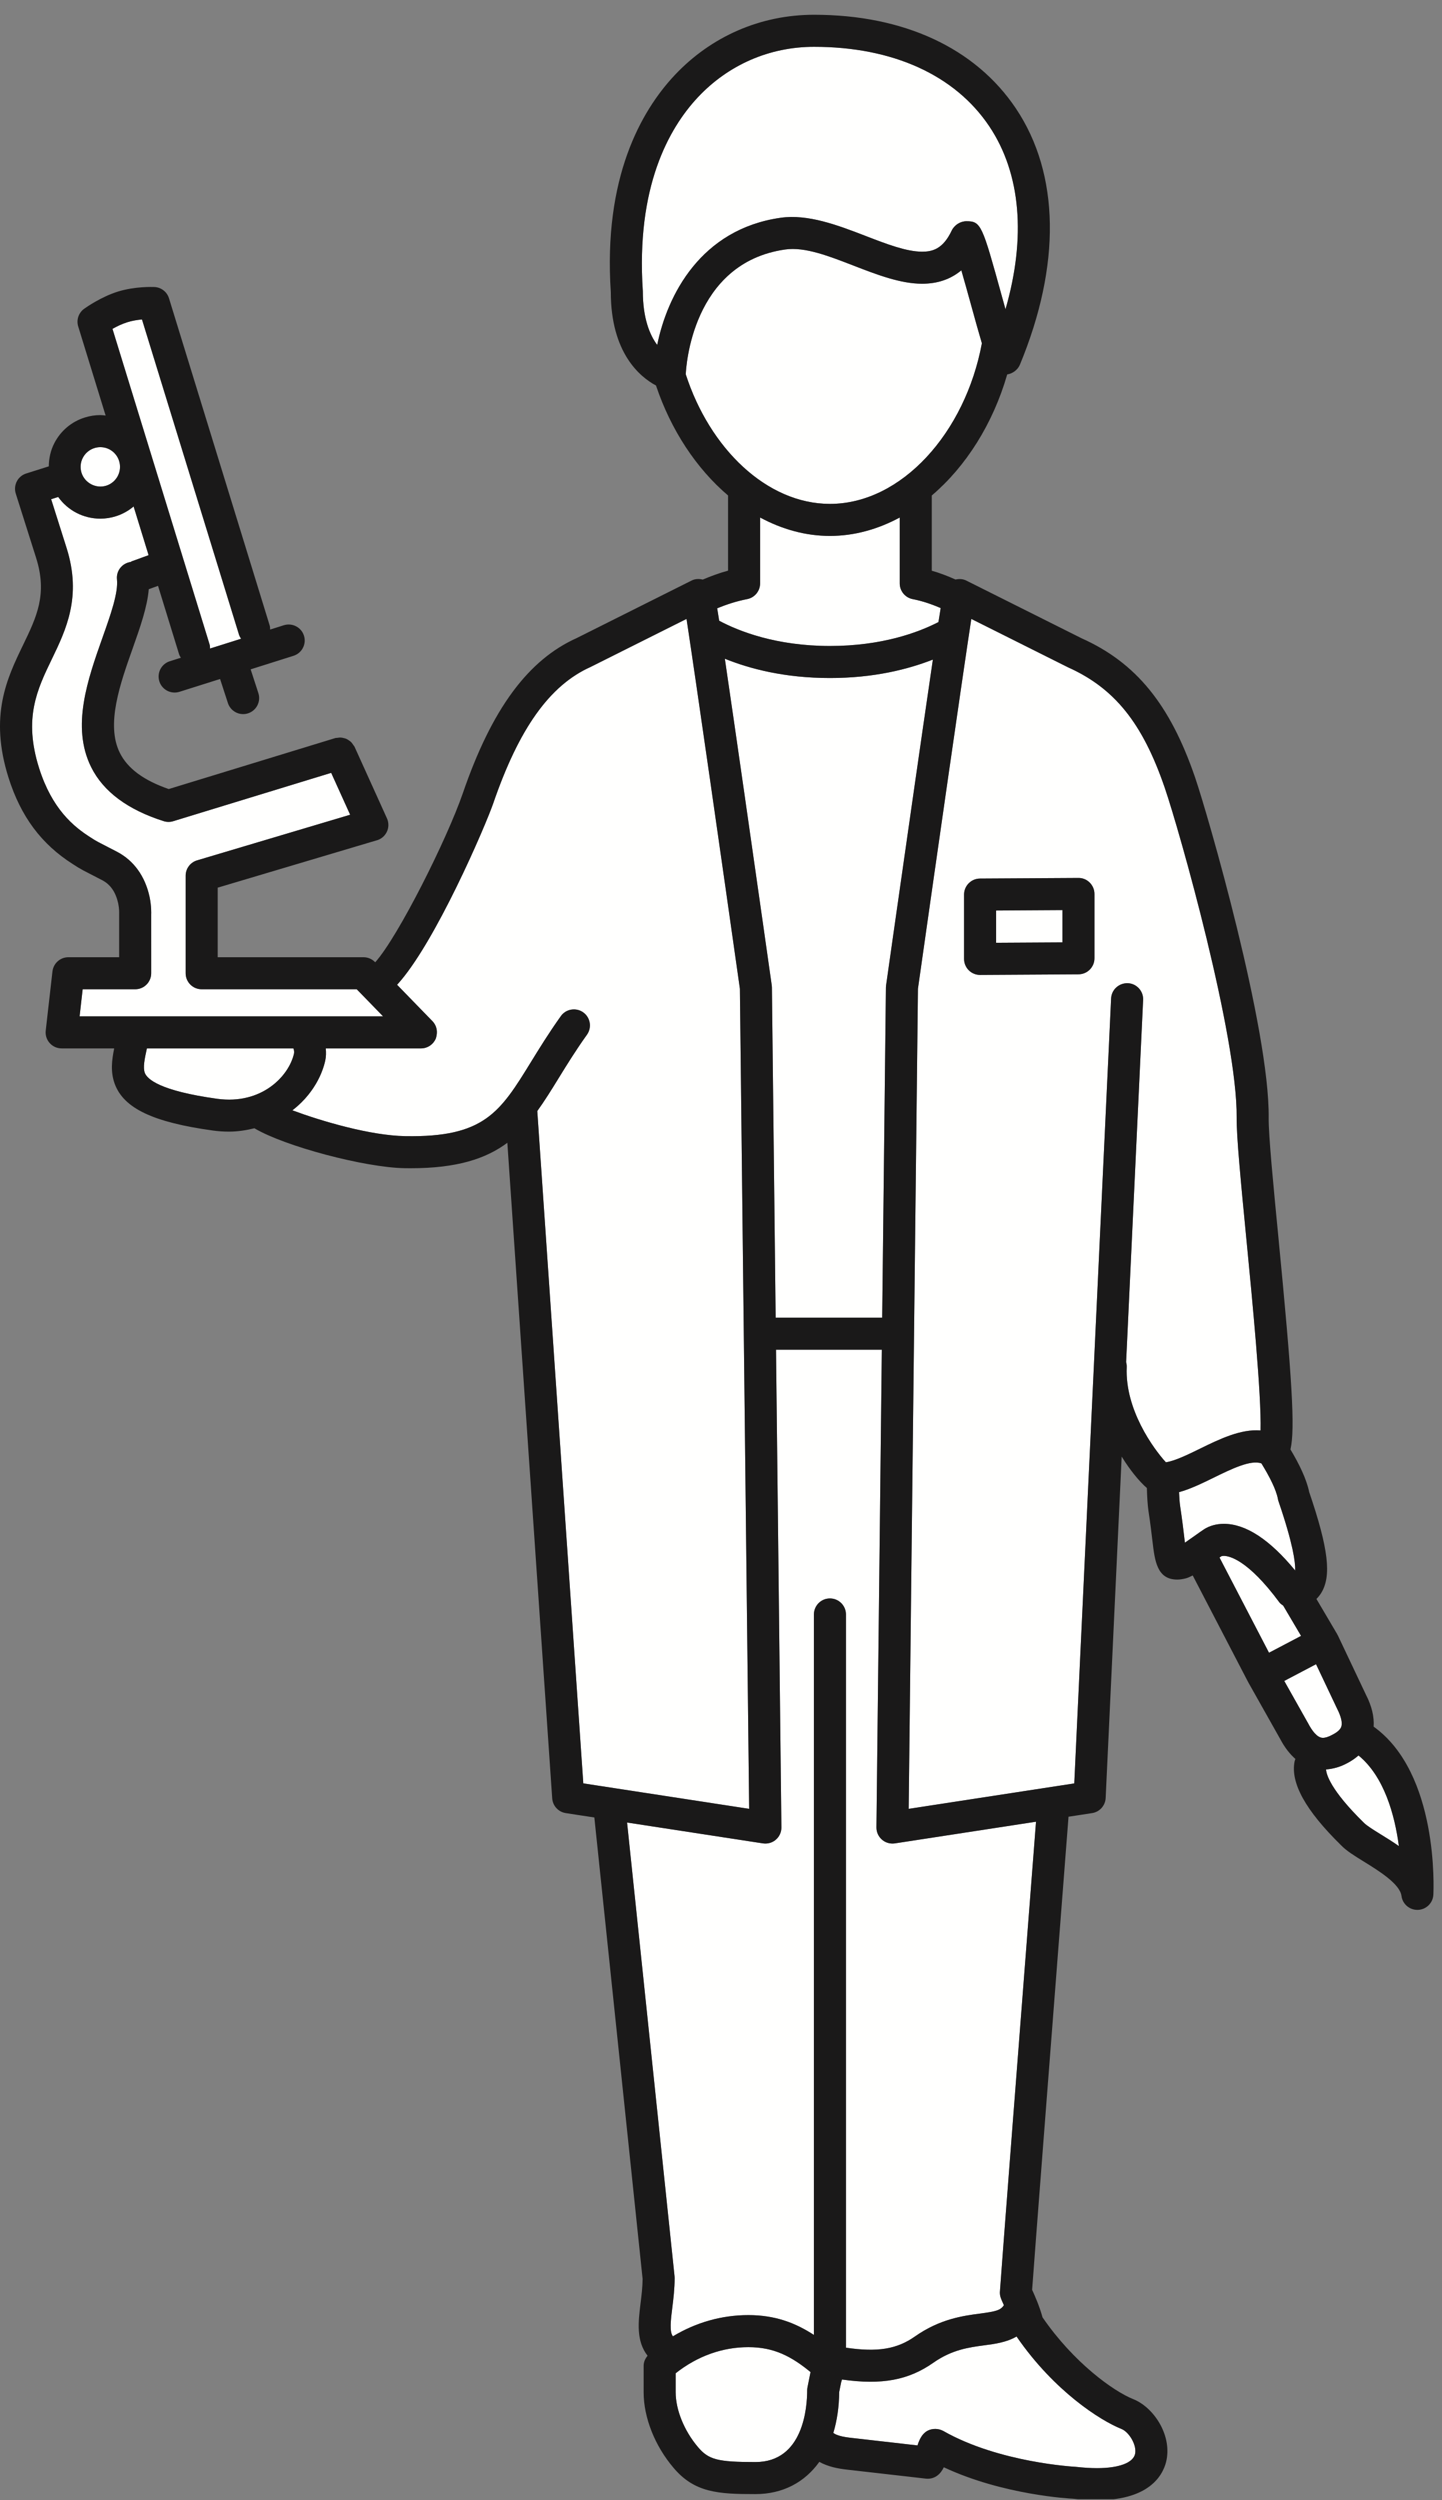
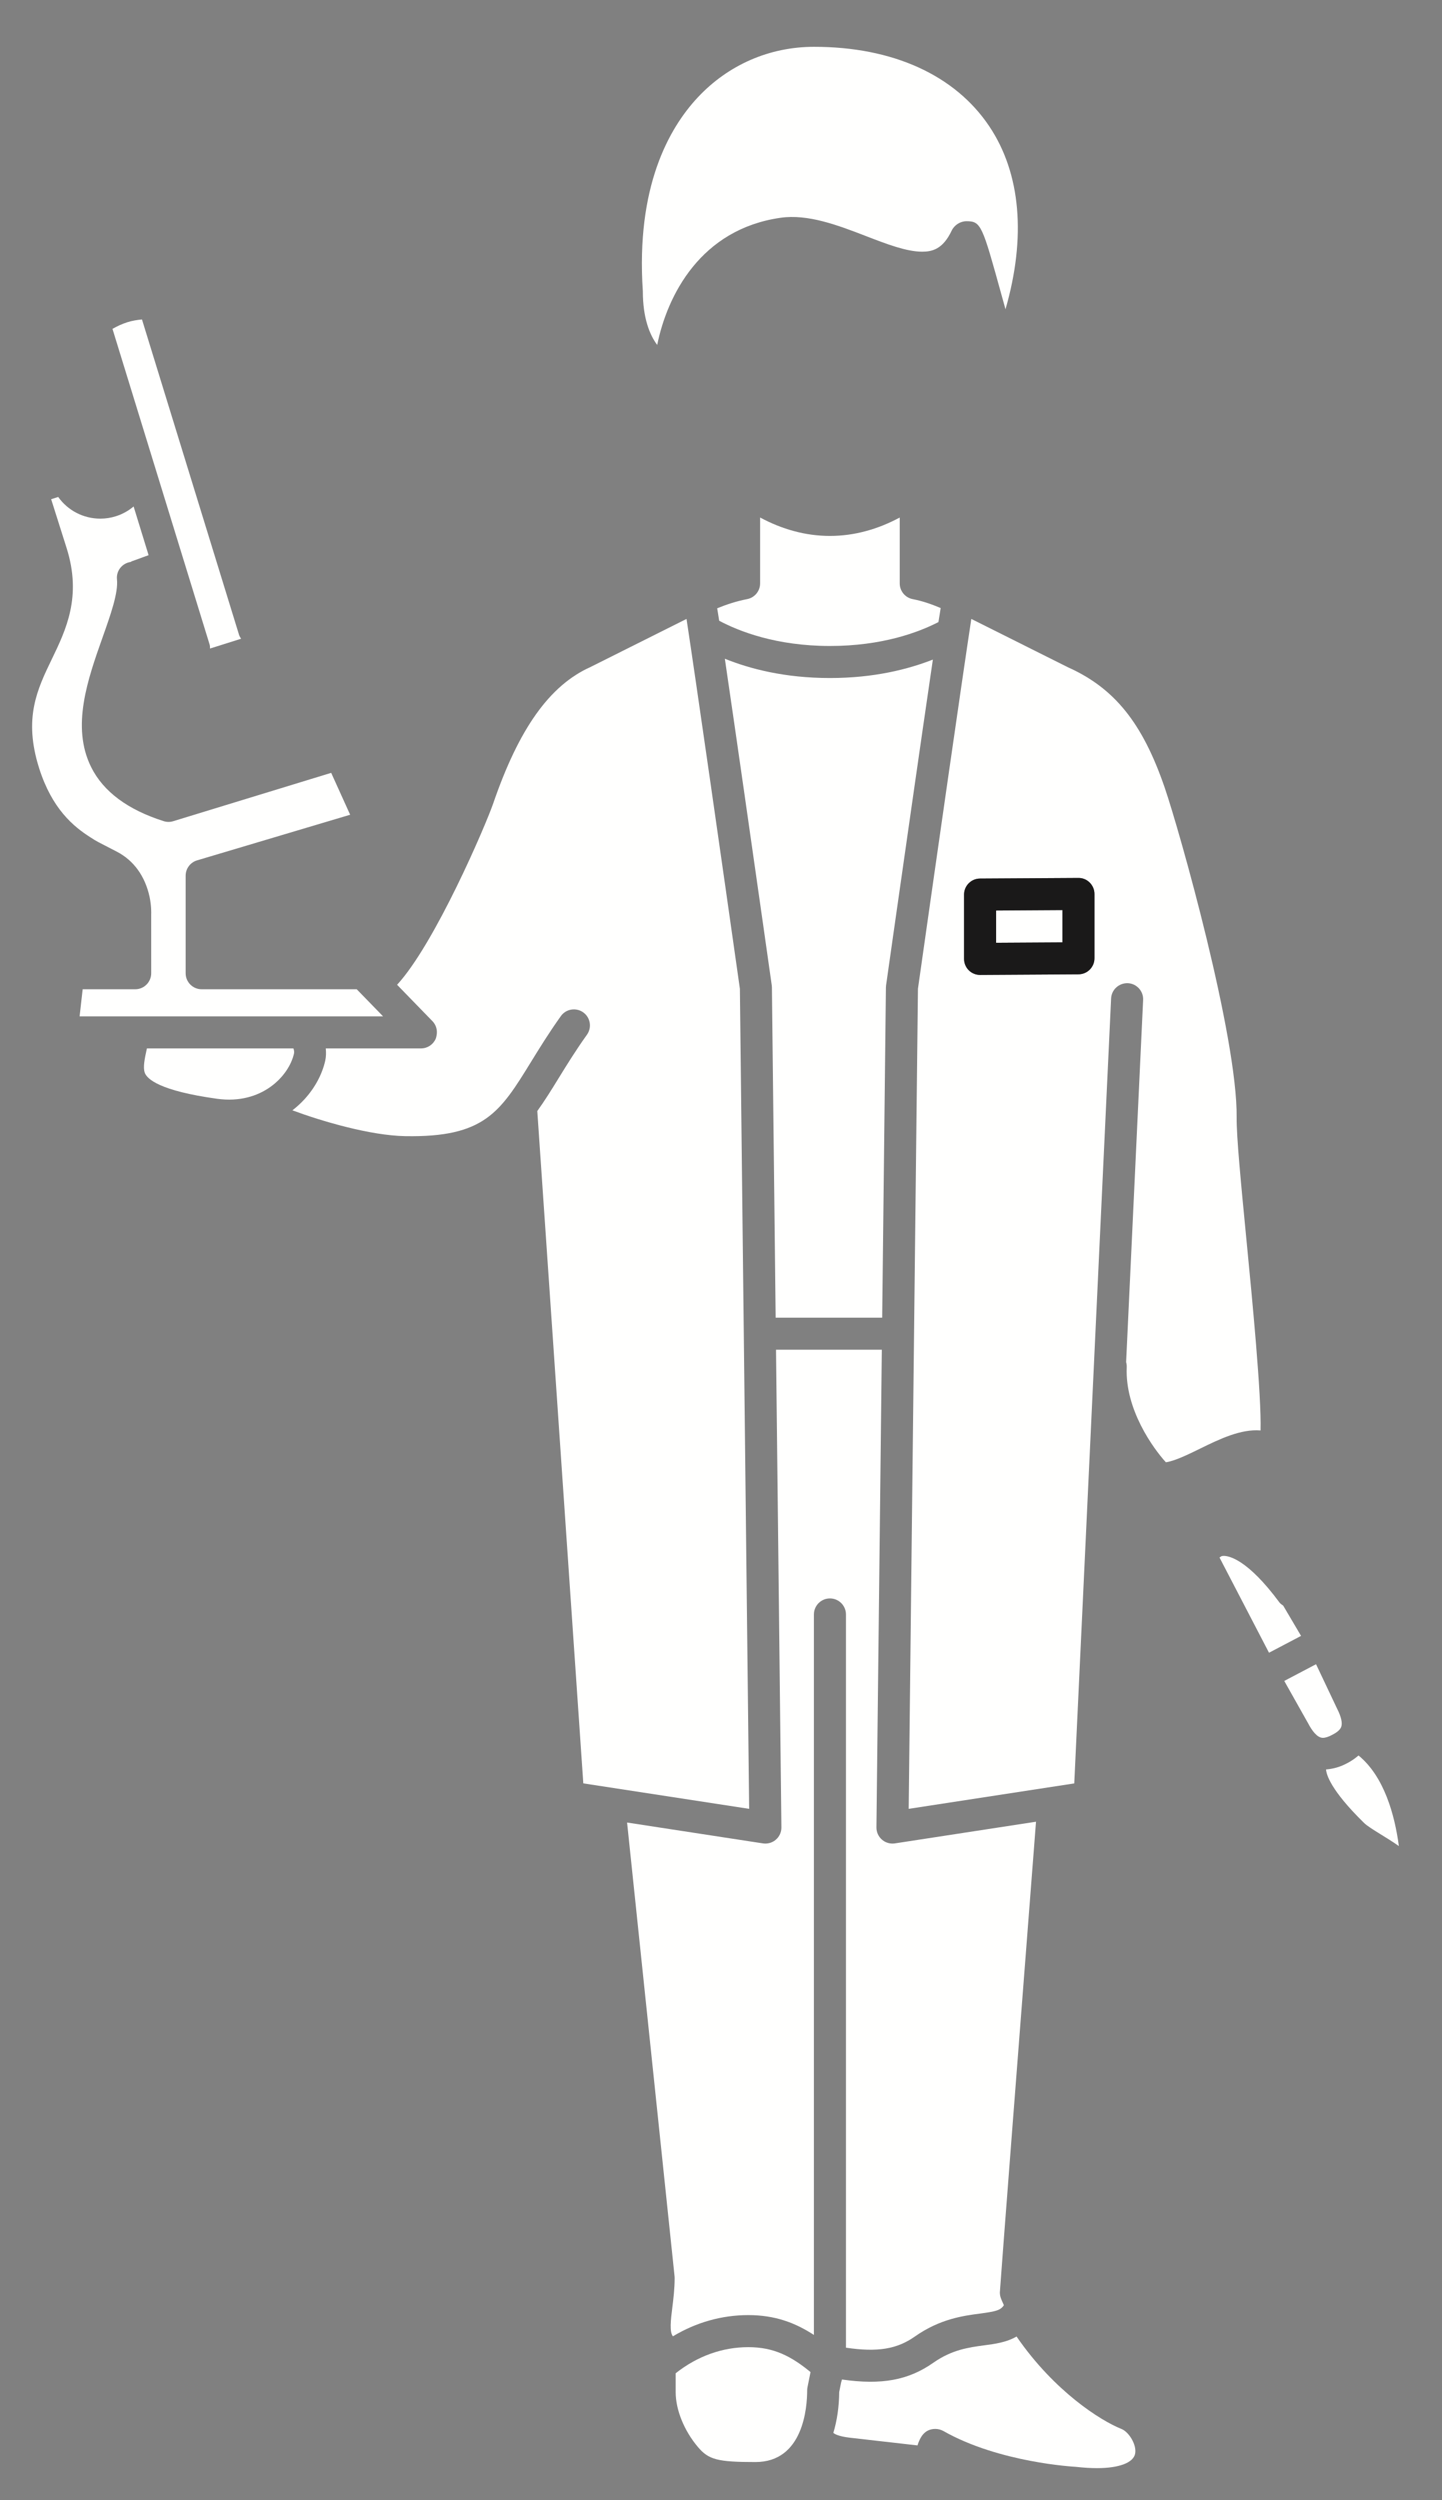
<svg xmlns="http://www.w3.org/2000/svg" version="1.1" x="0" y="0" width="90" height="156" viewBox="0, 0, 90, 156">
  <rect x="0" y="0" width="90" height="156" fill="#808080" stroke="none" />
  <defs>
    <clipPath id="Clip_1">
-       <path d="M0,0.921 L89.473,0.921 L89.473,155.94 L0,155.94 z" />
-     </clipPath>
+       </clipPath>
  </defs>
  <g id="Layer_1">
    <path d="M13.085,40.224 C13.11,40.304 13.105,40.385 13.109,40.465 L15.048,39.854 C15.004,39.783 14.955,39.717 14.929,39.634 C14.928,39.632 14.926,39.63 14.925,39.628 L8.861,19.932 C8.585,19.958 8.26,20.008 7.954,20.104 C7.624,20.205 7.291,20.367 7.02,20.519 L13.083,40.217 L13.085,40.224" fill="#FFFFFE" />
    <path d="M18.885,63.416 L23.909,63.416 L22.265,61.726 L12.587,61.726 C12.035,61.726 11.587,61.278 11.587,60.726 L11.587,54.64 C11.587,54.197 11.877,53.808 12.302,53.682 L21.854,50.836 L20.67,48.222 L10.811,51.239 C10.716,51.269 10.618,51.283 10.519,51.283 C10.417,51.283 10.315,51.268 10.217,51.236 C7.971,50.524 6.448,49.391 5.69,47.866 C4.43,45.334 5.478,42.379 6.401,39.773 C6.908,38.343 7.387,36.992 7.3,36.151 C7.244,35.614 7.626,35.14 8.156,35.064 C8.18,35.053 8.197,35.032 8.223,35.023 L9.274,34.64 L8.339,31.601 C8.023,31.868 7.651,32.079 7.233,32.211 C6.917,32.312 6.59,32.361 6.262,32.361 C5.192,32.361 4.227,31.843 3.633,31.009 L3.193,31.148 L4.16,34.203 C5.114,37.235 4.118,39.298 3.239,41.118 C2.322,43.016 1.456,44.809 2.44,47.925 C3.246,50.468 4.58,51.572 5.652,52.251 C5.824,52.365 5.977,52.458 6.136,52.543 L7.307,53.148 C8.351,53.696 9.05,54.664 9.334,55.95 C9.459,56.553 9.438,57.01 9.436,57.06 L9.437,60.726 C9.437,61.278 8.99,61.726 8.438,61.726 L5.16,61.726 L4.968,63.416 L18.885,63.416" fill="#FFFFFE" />
    <path d="M51.799,40.306 C55.053,40.306 57.316,39.46 58.571,38.815 C58.623,38.478 58.669,38.191 58.711,37.94 C58.145,37.698 57.565,37.498 56.966,37.383 C56.495,37.292 56.155,36.88 56.155,36.4 L56.155,32.291 C54.792,33.024 53.319,33.44 51.799,33.44 C50.278,33.44 48.804,33.024 47.441,32.29 L47.441,36.4 C47.441,36.88 47.101,37.292 46.63,37.383 C45.987,37.507 45.366,37.709 44.762,37.954 C44.8,38.181 44.841,38.436 44.887,38.732 C46.119,39.387 48.441,40.306 51.799,40.306" fill="#FFFFFE" />
    <path d="M45.24,41.102 C45.42,42.322 45.625,43.736 45.844,45.244 C46.03,46.533 46.225,47.885 46.42,49.239 C47.3,55.361 48.168,61.479 48.168,61.479 C48.174,61.522 48.177,61.565 48.178,61.607 L48.411,82.216 L55.06,82.216 L55.293,61.607 C55.293,61.565 55.297,61.522 55.303,61.479 C55.303,61.479 56.171,55.361 57.051,49.239 C57.227,48.011 57.404,46.784 57.575,45.604 C57.809,43.983 58.03,42.462 58.223,41.155 C56.693,41.756 54.551,42.306 51.799,42.306 C48.965,42.306 46.777,41.724 45.24,41.102" fill="#FFFFFE" />
    <path d="M84.79,109.534 C84.581,109.712 84.35,109.878 84.072,110.02 C83.637,110.255 83.193,110.373 82.762,110.405 C82.786,110.734 83.063,111.71 85.119,113.726 C85.298,113.914 85.769,114.204 86.184,114.46 C86.537,114.678 86.925,114.917 87.308,115.186 C87.051,113.247 86.392,110.844 84.79,109.534" fill="#FFFFFE" />
    <path d="M80.087,100.181 C80.004,100.122 79.915,100.069 79.853,99.984 C77.861,97.289 76.695,97.08 76.385,97.08 C76.277,97.08 76.227,97.104 76.227,97.104 C76.198,97.123 76.153,97.155 76.114,97.182 L79.203,103.123 L81.203,102.072 L80.087,100.181" fill="#FFFFFE" />
    <path d="M83.715,107.734 C83.793,107.494 83.702,107.1 83.458,106.624 L82.139,103.839 L80.155,104.882 L81.655,107.546 C81.876,107.963 82.201,108.433 82.566,108.433 C82.721,108.433 82.921,108.368 83.146,108.247 C83.473,108.081 83.657,107.912 83.715,107.734" fill="#FFFFFE" />
-     <path d="M80.837,97.992 C80.855,97.494 80.706,96.333 79.795,93.672 C79.778,93.624 79.766,93.576 79.757,93.526 C79.653,92.956 79.247,92.15 78.729,91.31 C78.075,91.066 76.864,91.654 75.784,92.183 C75.029,92.553 74.299,92.909 73.589,93.104 C73.602,93.437 73.623,93.748 73.658,93.983 C73.781,94.786 73.856,95.423 73.914,95.919 C73.928,96.032 73.941,96.147 73.954,96.256 C74.182,96.1 74.433,95.922 74.593,95.808 C74.81,95.652 75.006,95.514 75.143,95.424 C75.481,95.202 75.922,95.08 76.385,95.08 C77.753,95.08 79.248,96.059 80.837,97.992" fill="#FFFFFE" />
    <path d="M55.701,115.03 C55.462,115.03 55.229,114.944 55.046,114.785 C54.824,114.593 54.698,114.313 54.701,114.019 L55.038,84.216 L48.434,84.216 L48.77,114.019 C48.774,114.313 48.648,114.593 48.426,114.785 C48.243,114.944 48.01,115.03 47.771,115.03 C47.72,115.03 47.669,115.026 47.619,115.019 L39.138,113.717 L42.102,142.034 C42.105,142.069 42.107,142.104 42.107,142.139 C42.107,142.803 42.03,143.428 41.962,143.979 C41.864,144.764 41.774,145.502 42,145.775 C43.446,144.906 45.045,144.451 46.707,144.451 C48.356,144.451 49.624,144.922 50.799,145.689 L50.799,100.734 C50.799,100.182 51.247,99.734 51.799,99.734 C52.351,99.734 52.799,100.182 52.799,100.734 L52.799,146.484 C54.77,146.778 55.982,146.574 57.104,145.785 C58.669,144.687 60.111,144.495 61.165,144.356 C62.146,144.226 62.456,144.15 62.654,143.833 C62.639,143.798 62.628,143.769 62.612,143.734 C62.478,143.442 62.404,143.28 62.404,143.035 C62.495,141.667 63.57,127.745 64.661,113.666 L55.853,115.019 C55.802,115.026 55.751,115.03 55.701,115.03" fill="#FFFFFE" />
    <path d="M61.427,146.338 C60.485,146.463 59.418,146.605 58.255,147.422 C56.713,148.505 55.049,148.828 52.551,148.47 L52.498,148.653 L52.377,149.254 C52.369,150.188 52.241,151.039 52.012,151.798 C52.062,151.847 52.286,152.016 53.069,152.104 L57.262,152.582 C57.416,152.111 57.677,151.553 58.38,151.553 C58.552,151.553 58.735,151.602 58.886,151.687 C62.364,153.662 67.074,153.914 67.122,153.916 C67.645,153.974 68.076,154 68.465,154 C69.848,154 70.738,153.662 70.847,153.097 C70.955,152.532 70.451,151.737 69.995,151.556 C68.688,151.036 65.794,149.2 63.446,145.787 C62.824,146.152 62.099,146.249 61.427,146.338" fill="#FFFFFE" />
    <path d="M42.171,148.08 L42.171,149.262 C42.171,150.362 42.703,151.672 43.558,152.68 C44.222,153.472 44.792,153.62 47.149,153.62 C50.145,153.62 50.378,150.2 50.378,149.152 C50.378,149.086 50.384,149.021 50.397,148.956 L50.588,148.006 C49.381,147.016 48.292,146.451 46.707,146.451 C45.081,146.451 43.521,147.013 42.171,148.08" fill="#FFFFFE" />
    <path d="M46.179,61.695 C45.053,53.759 43.425,42.399 42.848,38.618 L36.857,41.617 C34.306,42.761 32.388,45.46 30.783,50.131 C30.32,51.474 27.158,58.864 24.784,61.446 L26.994,63.719 C27.228,63.96 27.313,64.297 27.246,64.618 C27.233,64.681 27.224,64.744 27.198,64.805 C27.041,65.176 26.679,65.416 26.277,65.416 L20.333,65.416 C20.357,65.671 20.355,65.927 20.3,66.178 C20.106,67.036 19.659,67.868 19.014,68.577 C18.784,68.829 18.528,69.064 18.25,69.279 C20.078,69.959 23.114,70.853 25.29,70.89 C30.237,70.979 31.213,69.393 33.152,66.242 C33.675,65.394 34.267,64.432 35.006,63.398 C35.327,62.95 35.952,62.847 36.401,63.167 C36.851,63.488 36.954,64.113 36.633,64.563 C35.934,65.539 35.361,66.47 34.855,67.291 C34.407,68.021 33.983,68.701 33.534,69.324 L36.406,111.274 L46.757,112.863 L46.179,61.695" fill="#FFFFFE" />
    <path d="M68.309,59.793 C68.309,60.343 67.865,60.789 67.315,60.793 L61.176,60.832 C61.174,60.832 61.172,60.832 61.17,60.832 C60.906,60.832 60.652,60.728 60.465,60.541 C60.276,60.354 60.17,60.099 60.17,59.832 L60.17,55.817 C60.17,55.268 60.614,54.821 61.164,54.817 L67.302,54.779 C67.578,54.775 67.825,54.883 68.014,55.07 C68.202,55.258 68.309,55.513 68.309,55.779 L68.309,59.793 z M78.676,89.254 C78.735,87.052 78.159,81.107 77.794,77.353 C77.459,73.895 77.169,70.908 77.183,69.728 C77.239,64.696 73.626,51.859 72.688,49.131 C71.306,45.108 69.558,42.937 66.653,41.635 L60.623,38.618 C60.046,42.399 58.418,53.759 57.292,61.695 L56.714,112.863 L67.048,111.276 L69.348,62.298 C69.373,61.745 69.844,61.328 70.394,61.346 C70.945,61.372 71.372,61.84 71.346,62.392 L70.285,84.987 C70.314,85.089 70.328,85.197 70.323,85.309 C70.207,87.94 71.983,90.381 72.766,91.239 C73.335,91.156 74.161,90.751 74.903,90.387 C76.106,89.798 77.433,89.152 78.676,89.254" fill="#FFFFFE" />
    <path d="M18.312,65.416 L9.169,65.416 C9.168,65.42 9.167,65.424 9.166,65.428 C9.026,66.075 8.913,66.601 9.038,66.94 C9.183,67.329 9.964,68.063 13.561,68.56 C16.335,68.939 18.032,67.142 18.348,65.741 C18.371,65.638 18.352,65.524 18.312,65.416" fill="#FFFFFE" />
    <path d="M62.17,58.825 L66.309,58.799 L66.309,56.785 L62.17,56.812 L62.17,58.825" fill="#FFFFFE" />
-     <path d="M51.799,31.44 C56.261,31.44 60.243,27.007 61.282,21.419 C61.098,20.806 60.876,20.004 60.586,18.953 C60.413,18.327 60.197,17.547 60,16.868 C59.333,17.424 58.516,17.704 57.555,17.704 C57.555,17.704 57.555,17.704 57.554,17.704 C56.2,17.704 54.731,17.137 53.31,16.588 C51.794,16.002 50.248,15.384 49.001,15.568 C43.169,16.401 42.817,22.956 42.801,23.356 C44.303,27.997 47.866,31.44 51.799,31.44" fill="#FFFFFE" />
    <path d="M48.718,13.588 C50.418,13.344 52.274,14.044 54.03,14.723 C55.338,15.228 56.573,15.704 57.555,15.704 C58.188,15.704 58.85,15.545 59.395,14.394 C59.561,14.044 59.935,13.802 60.321,13.802 C61.236,13.802 61.309,14.063 62.513,18.42 C62.59,18.697 62.672,18.995 62.756,19.297 C64.05,14.81 63.714,10.828 61.751,7.891 C59.609,4.686 55.723,2.921 50.807,2.921 C48.032,2.921 45.454,4.042 43.55,6.078 C41.746,8.006 39.687,11.667 40.121,18.163 C40.122,19.871 40.559,20.907 41.018,21.523 C41.645,18.427 43.726,14.302 48.718,13.588" fill="#FFFFFE" />
    <g clip-path="url(#Clip_1)">
      <path d="M6.632,30.304 C7.277,30.1 7.637,29.408 7.434,28.762 C7.271,28.247 6.8,27.9 6.262,27.9 C6.137,27.9 6.012,27.92 5.891,27.958 C5.578,28.058 5.322,28.272 5.17,28.563 C5.019,28.855 4.99,29.188 5.089,29.501 C5.289,30.135 5.987,30.508 6.632,30.304" fill="#FFFFFE" />
      <path d="M86.184,114.46 C85.769,114.204 85.298,113.914 85.119,113.726 C83.063,111.71 82.786,110.734 82.762,110.405 C83.193,110.373 83.637,110.255 84.072,110.02 C84.35,109.878 84.581,109.712 84.79,109.534 C86.392,110.844 87.051,113.247 87.308,115.186 C86.925,114.917 86.537,114.678 86.184,114.46 z M81.655,107.546 L80.155,104.882 L82.139,103.839 L83.458,106.624 C83.702,107.1 83.793,107.494 83.715,107.734 C83.657,107.912 83.473,108.081 83.146,108.247 C82.921,108.368 82.721,108.433 82.566,108.433 C82.201,108.433 81.876,107.963 81.655,107.546 z M79.203,103.123 L76.114,97.182 C76.153,97.155 76.198,97.123 76.227,97.104 C76.227,97.104 76.277,97.08 76.385,97.08 C76.695,97.08 77.861,97.289 79.853,99.984 C79.915,100.069 80.004,100.122 80.087,100.181 L81.203,102.072 L79.203,103.123 z M74.593,95.808 C74.433,95.922 74.182,96.1 73.954,96.256 C73.941,96.147 73.928,96.032 73.914,95.919 C73.856,95.423 73.781,94.786 73.658,93.983 C73.623,93.748 73.602,93.437 73.589,93.104 C74.299,92.909 75.029,92.553 75.784,92.183 C76.864,91.654 78.075,91.066 78.729,91.31 C79.247,92.15 79.653,92.956 79.757,93.526 C79.766,93.576 79.778,93.624 79.795,93.672 C80.706,96.333 80.855,97.494 80.837,97.992 C79.248,96.059 77.753,95.08 76.385,95.08 C75.922,95.08 75.481,95.202 75.143,95.424 C75.006,95.514 74.81,95.652 74.593,95.808 z M72.766,91.239 C71.983,90.381 70.207,87.94 70.323,85.309 C70.328,85.197 70.314,85.089 70.285,84.987 L71.346,62.392 C71.372,61.84 70.945,61.372 70.394,61.346 C69.844,61.328 69.373,61.745 69.348,62.298 L67.048,111.276 L56.714,112.863 L57.292,61.695 C58.418,53.759 60.046,42.399 60.623,38.618 L66.653,41.635 C69.558,42.937 71.306,45.108 72.688,49.131 C73.626,51.859 77.239,64.696 77.183,69.728 C77.169,70.908 77.459,73.895 77.794,77.353 C78.159,81.107 78.735,87.052 78.676,89.254 C77.433,89.152 76.106,89.798 74.903,90.387 C74.161,90.751 73.335,91.156 72.766,91.239 z M62.404,143.035 C62.404,143.28 62.478,143.442 62.612,143.734 C62.628,143.769 62.639,143.798 62.654,143.833 C62.456,144.15 62.146,144.226 61.165,144.356 C60.111,144.495 58.669,144.687 57.104,145.785 C55.982,146.574 54.77,146.778 52.799,146.484 L52.799,100.734 C52.799,100.182 52.351,99.734 51.799,99.734 C51.247,99.734 50.799,100.182 50.799,100.734 L50.799,145.689 C49.624,144.922 48.356,144.451 46.707,144.451 C45.045,144.451 43.446,144.906 42,145.775 C41.774,145.502 41.864,144.764 41.962,143.979 C42.03,143.428 42.107,142.803 42.107,142.139 C42.107,142.104 42.105,142.069 42.102,142.034 L39.138,113.717 L47.619,115.019 C47.669,115.026 47.72,115.03 47.771,115.03 C48.01,115.03 48.243,114.944 48.426,114.785 C48.648,114.593 48.774,114.313 48.77,114.019 L48.434,84.216 L55.038,84.216 L54.701,114.019 C54.698,114.313 54.824,114.593 55.046,114.785 C55.229,114.944 55.462,115.03 55.701,115.03 C55.751,115.03 55.802,115.026 55.853,115.019 L64.661,113.666 C63.57,127.745 62.495,141.667 62.404,143.035 z M69.995,151.556 C70.451,151.737 70.955,152.532 70.847,153.097 C70.738,153.662 69.848,154 68.465,154 C68.076,154 67.645,153.974 67.122,153.916 C67.074,153.914 62.364,153.662 58.886,151.687 C58.735,151.602 58.552,151.553 58.38,151.553 C57.677,151.553 57.416,152.111 57.262,152.582 L53.069,152.104 C52.286,152.016 52.062,151.847 52.012,151.798 C52.241,151.039 52.369,150.188 52.377,149.254 L52.498,148.653 L52.551,148.47 C55.049,148.828 56.713,148.505 58.255,147.422 C59.418,146.605 60.485,146.463 61.427,146.338 C62.099,146.249 62.824,146.152 63.446,145.787 C65.794,149.2 68.688,151.036 69.995,151.556 z M50.397,148.956 C50.384,149.021 50.378,149.086 50.378,149.152 C50.378,150.2 50.145,153.62 47.149,153.62 C44.792,153.62 44.222,153.472 43.558,152.68 C42.703,151.672 42.171,150.362 42.171,149.262 L42.171,148.08 C43.521,147.013 45.081,146.451 46.707,146.451 C48.292,146.451 49.381,147.016 50.588,148.006 L50.397,148.956 z M36.406,111.274 L33.534,69.324 C33.983,68.701 34.407,68.021 34.855,67.291 C35.361,66.47 35.934,65.539 36.633,64.563 C36.954,64.113 36.851,63.488 36.401,63.167 C35.952,62.847 35.327,62.95 35.006,63.398 C34.267,64.432 33.675,65.394 33.152,66.242 C31.213,69.393 30.237,70.979 25.29,70.89 C23.114,70.853 20.078,69.959 18.25,69.279 C18.528,69.064 18.784,68.829 19.014,68.577 C19.659,67.868 20.106,67.036 20.3,66.178 C20.355,65.927 20.357,65.671 20.333,65.416 L26.277,65.416 C26.679,65.416 27.041,65.176 27.198,64.805 C27.224,64.744 27.233,64.681 27.246,64.618 C27.313,64.297 27.228,63.96 26.994,63.719 L24.784,61.446 C27.158,58.864 30.32,51.474 30.783,50.131 C32.388,45.46 34.306,42.761 36.857,41.617 L42.848,38.618 C43.425,42.399 45.053,53.759 46.179,61.695 L46.757,112.863 L36.406,111.274 z M13.561,68.56 C9.964,68.063 9.183,67.329 9.038,66.94 C8.913,66.601 9.026,66.075 9.166,65.428 C9.167,65.424 9.168,65.42 9.169,65.416 L18.312,65.416 C18.352,65.524 18.371,65.638 18.348,65.741 C18.032,67.142 16.335,68.939 13.561,68.56 z M4.968,63.416 L5.16,61.726 L8.438,61.726 C8.99,61.726 9.437,61.278 9.437,60.726 L9.436,57.06 C9.438,57.01 9.459,56.553 9.334,55.95 C9.05,54.664 8.351,53.696 7.307,53.148 L6.136,52.543 C5.977,52.458 5.824,52.365 5.652,52.251 C4.58,51.572 3.246,50.468 2.44,47.925 C1.456,44.809 2.322,43.016 3.239,41.118 C4.118,39.298 5.114,37.235 4.16,34.203 L3.193,31.148 L3.633,31.009 C4.227,31.843 5.192,32.361 6.262,32.361 C6.59,32.361 6.917,32.312 7.233,32.211 C7.651,32.079 8.023,31.868 8.339,31.601 L9.274,34.64 L8.223,35.023 C8.197,35.032 8.18,35.053 8.156,35.064 C7.626,35.14 7.244,35.614 7.3,36.151 C7.387,36.992 6.908,38.343 6.401,39.773 C5.478,42.379 4.43,45.334 5.69,47.866 C6.448,49.391 7.971,50.524 10.217,51.236 C10.315,51.268 10.417,51.283 10.519,51.283 C10.618,51.283 10.716,51.269 10.811,51.239 L20.67,48.222 L21.854,50.836 L12.302,53.682 C11.877,53.808 11.587,54.197 11.587,54.64 L11.587,60.726 C11.587,61.278 12.035,61.726 12.587,61.726 L22.265,61.726 L23.909,63.416 L4.968,63.416 z M5.17,28.563 C5.322,28.272 5.578,28.058 5.891,27.958 C6.012,27.92 6.137,27.9 6.262,27.9 C6.8,27.9 7.271,28.247 7.434,28.762 C7.637,29.408 7.277,30.1 6.632,30.304 C5.987,30.508 5.289,30.135 5.089,29.501 C4.99,29.188 5.019,28.855 5.17,28.563 z M7.954,20.104 C8.26,20.008 8.585,19.958 8.861,19.932 L14.925,39.628 C14.926,39.63 14.928,39.632 14.929,39.634 C14.955,39.717 15.004,39.783 15.048,39.854 L13.109,40.465 C13.105,40.385 13.11,40.304 13.085,40.224 L13.083,40.217 L7.02,20.519 C7.291,20.367 7.624,20.205 7.954,20.104 z M58.223,41.155 C58.03,42.462 57.809,43.983 57.575,45.604 C57.404,46.784 57.227,48.011 57.051,49.239 C56.171,55.361 55.303,61.479 55.303,61.479 C55.297,61.522 55.293,61.565 55.293,61.607 L55.06,82.216 L48.411,82.216 L48.178,61.607 C48.177,61.565 48.174,61.522 48.168,61.479 C48.168,61.479 47.3,55.361 46.42,49.239 C46.225,47.885 46.03,46.533 45.844,45.244 C45.625,43.736 45.42,42.322 45.24,41.102 C46.777,41.724 48.965,42.306 51.799,42.306 C54.551,42.306 56.693,41.756 58.223,41.155 z M46.63,37.383 C47.101,37.292 47.441,36.88 47.441,36.4 L47.441,32.29 C48.804,33.024 50.278,33.44 51.799,33.44 C53.319,33.44 54.792,33.024 56.155,32.291 L56.155,36.4 C56.155,36.88 56.495,37.292 56.966,37.383 C57.565,37.498 58.145,37.698 58.711,37.94 C58.669,38.191 58.623,38.478 58.571,38.815 C57.316,39.46 55.053,40.306 51.799,40.306 C48.441,40.306 46.119,39.387 44.887,38.732 C44.841,38.436 44.8,38.181 44.762,37.954 C45.366,37.709 45.987,37.507 46.63,37.383 z M42.801,23.356 C42.817,22.956 43.169,16.401 49.001,15.568 C50.248,15.384 51.794,16.002 53.31,16.588 C54.731,17.137 56.2,17.704 57.554,17.704 C57.555,17.704 57.555,17.704 57.555,17.704 C58.516,17.704 59.333,17.424 60,16.868 C60.197,17.547 60.413,18.327 60.586,18.953 C60.876,20.004 61.098,20.806 61.282,21.419 C60.243,27.007 56.261,31.44 51.799,31.44 C47.866,31.44 44.303,27.997 42.801,23.356 z M40.121,18.163 C39.687,11.667 41.746,8.006 43.55,6.078 C45.454,4.042 48.032,2.921 50.807,2.921 C55.723,2.921 59.609,4.686 61.751,7.891 C63.714,10.828 64.05,14.81 62.756,19.297 C62.672,18.995 62.59,18.697 62.513,18.42 C61.309,14.063 61.236,13.802 60.321,13.802 C59.935,13.802 59.561,14.044 59.395,14.394 C58.85,15.545 58.188,15.704 57.555,15.704 C56.573,15.704 55.338,15.228 54.03,14.723 C52.274,14.044 50.418,13.344 48.718,13.588 C43.726,14.302 41.645,18.427 41.018,21.523 C40.559,20.907 40.122,19.871 40.121,18.163 z M85.734,107.735 C85.777,107.119 85.615,106.447 85.252,105.74 L83.5,102.041 C83.495,102.031 83.486,102.025 83.481,102.016 C83.472,101.997 83.467,101.98 83.457,101.961 L82.163,99.767 C82.27,99.66 82.367,99.543 82.451,99.41 C83.118,98.35 82.918,96.634 81.709,93.09 C81.547,92.296 81.094,91.359 80.542,90.439 C80.841,89.16 80.646,86.028 79.785,77.159 C79.469,73.9 79.17,70.823 79.183,69.75 C79.244,64.192 75.375,50.793 74.58,48.481 C73.019,43.937 70.893,41.343 67.51,39.828 L60.308,36.224 C60.1,36.12 59.864,36.109 59.639,36.16 C59.156,35.946 58.665,35.753 58.155,35.61 L58.155,30.917 C60.295,29.099 61.978,26.431 62.863,23.364 C63.209,23.308 63.522,23.076 63.658,22.75 C66.23,16.537 66.144,10.865 63.414,6.779 C60.889,3.002 56.412,0.921 50.807,0.921 C47.472,0.921 44.376,2.268 42.089,4.712 C40.016,6.929 37.645,11.084 38.123,18.23 C38.123,22.042 39.963,23.531 40.943,24.054 C41.872,26.83 43.463,29.235 45.441,30.916 L45.441,35.606 C44.897,35.752 44.373,35.948 43.859,36.164 C43.626,36.104 43.38,36.114 43.163,36.224 L36,39.81 C32.948,41.178 30.689,44.25 28.891,49.481 C27.907,52.343 24.862,58.429 23.418,60.043 L23.404,60.028 C23.216,59.835 22.957,59.726 22.687,59.726 L13.587,59.726 L13.587,55.386 L23.463,52.447 C23.756,52.381 24.003,52.186 24.137,51.917 C24.27,51.648 24.275,51.334 24.151,51.06 L22.129,46.595 C22.11,46.553 22.075,46.524 22.051,46.486 C22.014,46.428 21.979,46.371 21.933,46.322 C21.89,46.277 21.842,46.244 21.792,46.208 C21.737,46.168 21.684,46.131 21.621,46.103 C21.567,46.079 21.513,46.066 21.456,46.053 C21.389,46.035 21.324,46.021 21.253,46.019 C21.189,46.016 21.127,46.027 21.062,46.038 C21.017,46.045 20.972,46.037 20.926,46.052 L10.531,49.233 C8.965,48.691 7.966,47.951 7.48,46.976 C6.599,45.202 7.495,42.673 8.287,40.44 C8.752,39.127 9.192,37.873 9.285,36.764 L9.863,36.554 L11.174,40.812 C11.2,40.896 11.243,40.969 11.288,41.04 L10.598,41.258 C10.071,41.425 9.779,41.986 9.945,42.513 C10.08,42.94 10.474,43.212 10.898,43.212 C10.999,43.212 11.1,43.197 11.2,43.166 L13.736,42.366 L14.224,43.866 C14.361,44.288 14.753,44.557 15.175,44.557 C15.277,44.557 15.381,44.541 15.484,44.508 C16.009,44.337 16.296,43.773 16.126,43.247 L15.644,41.764 L18.319,40.919 C18.846,40.752 19.138,40.19 18.972,39.664 C18.806,39.137 18.244,38.849 17.717,39.011 L16.86,39.281 C16.856,39.2 16.861,39.12 16.836,39.04 L10.548,18.613 C10.424,18.209 10.06,17.928 9.638,17.908 C9.517,17.905 8.421,17.864 7.361,18.193 C6.312,18.518 5.359,19.19 5.254,19.265 C4.905,19.516 4.755,19.961 4.882,20.371 L6.592,25.927 C6.482,25.916 6.374,25.9 6.262,25.9 C5.932,25.9 5.604,25.951 5.289,26.051 C4.466,26.311 3.794,26.875 3.396,27.641 C3.158,28.099 3.05,28.596 3.045,29.098 L1.636,29.543 C1.383,29.622 1.172,29.8 1.05,30.035 C0.928,30.271 0.904,30.545 0.984,30.798 L2.253,34.806 C2.969,37.079 2.293,38.478 1.438,40.248 C0.44,42.314 -0.69,44.654 0.533,48.527 C1.304,50.961 2.591,52.681 4.562,53.927 C4.77,54.066 4.979,54.192 5.208,54.315 L6.382,54.922 C6.897,55.191 7.224,55.669 7.378,56.369 C7.447,56.702 7.438,56.957 7.437,57.006 L7.437,59.726 L4.268,59.726 C3.759,59.726 3.332,60.107 3.274,60.612 L2.854,64.303 C2.821,64.586 2.911,64.869 3.101,65.082 C3.291,65.295 3.563,65.416 3.847,65.416 L7.126,65.416 C6.981,66.137 6.884,66.876 7.162,67.632 C7.727,69.155 9.559,70.025 13.289,70.54 C13.629,70.587 13.96,70.609 14.284,70.609 C14.848,70.609 15.373,70.522 15.878,70.398 C17.768,71.524 22.765,72.847 25.255,72.89 C25.383,72.892 25.507,72.893 25.63,72.893 C28.521,72.893 30.33,72.301 31.665,71.304 L34.465,112.209 C34.497,112.676 34.849,113.058 35.311,113.129 L37.095,113.402 L40.107,142.19 C40.104,142.713 40.039,143.232 39.977,143.733 C39.835,144.881 39.697,146.064 40.417,146.987 C40.271,147.165 40.171,147.378 40.171,147.612 L40.171,149.262 C40.171,150.839 40.867,152.601 42.029,153.97 C43.347,155.54 44.833,155.62 47.149,155.62 C48.85,155.62 50.223,154.888 51.137,153.609 C51.692,153.918 52.337,154.034 52.843,154.091 L57.783,154.654 C58.36,154.713 58.717,154.349 58.906,153.946 C62.61,155.684 66.826,155.904 66.961,155.908 C67.495,155.969 68.001,156 68.464,156 C68.465,156 68.465,156 68.465,156 C71.95,156 72.665,154.234 72.811,153.474 C73.12,151.859 71.966,150.189 70.735,149.697 C69.5,149.207 67.009,147.418 65.068,144.592 C64.872,143.882 64.596,143.263 64.43,142.9 L64.418,142.873 C64.582,140.593 65.634,126.987 66.69,113.355 L68.161,113.129 C68.631,113.057 68.985,112.663 69.008,112.188 L70.008,90.885 C70.544,91.755 71.117,92.443 71.58,92.846 C71.594,93.364 71.622,93.881 71.68,94.278 C71.799,95.06 71.872,95.675 71.928,96.152 C72.073,97.39 72.211,98.558 73.476,98.558 C73.642,98.558 73.819,98.532 74.035,98.475 C74.156,98.441 74.293,98.378 74.441,98.3 L77.889,104.932 C77.894,104.942 77.9,104.949 77.905,104.96 C77.906,104.962 77.906,104.964 77.907,104.966 L79.9,108.504 C80.196,109.065 80.521,109.462 80.851,109.751 C80.836,109.802 80.812,109.844 80.801,109.898 C80.531,111.244 81.486,112.964 83.692,115.126 C84.025,115.479 84.539,115.795 85.134,116.162 C86.026,116.713 87.376,117.544 87.47,118.294 C87.534,118.795 87.96,119.168 88.462,119.168 C88.474,119.168 88.487,119.168 88.499,119.167 C89.017,119.149 89.434,118.737 89.461,118.221 C89.478,117.898 89.798,110.646 85.734,107.735" fill="#1A1919" />
    </g>
    <path d="M66.309,58.799 L62.17,58.825 L62.17,56.812 L66.309,56.785 L66.309,58.799 z M67.302,54.779 L61.164,54.817 C60.614,54.821 60.17,55.268 60.17,55.817 L60.17,59.832 C60.17,60.099 60.276,60.354 60.465,60.541 C60.652,60.728 60.906,60.832 61.17,60.832 C61.172,60.832 61.174,60.832 61.176,60.832 L67.315,60.793 C67.865,60.789 68.309,60.343 68.309,59.793 L68.309,55.779 C68.309,55.513 68.202,55.258 68.014,55.07 C67.825,54.883 67.578,54.775 67.302,54.779" fill="#1A1919" />
  </g>
</svg>